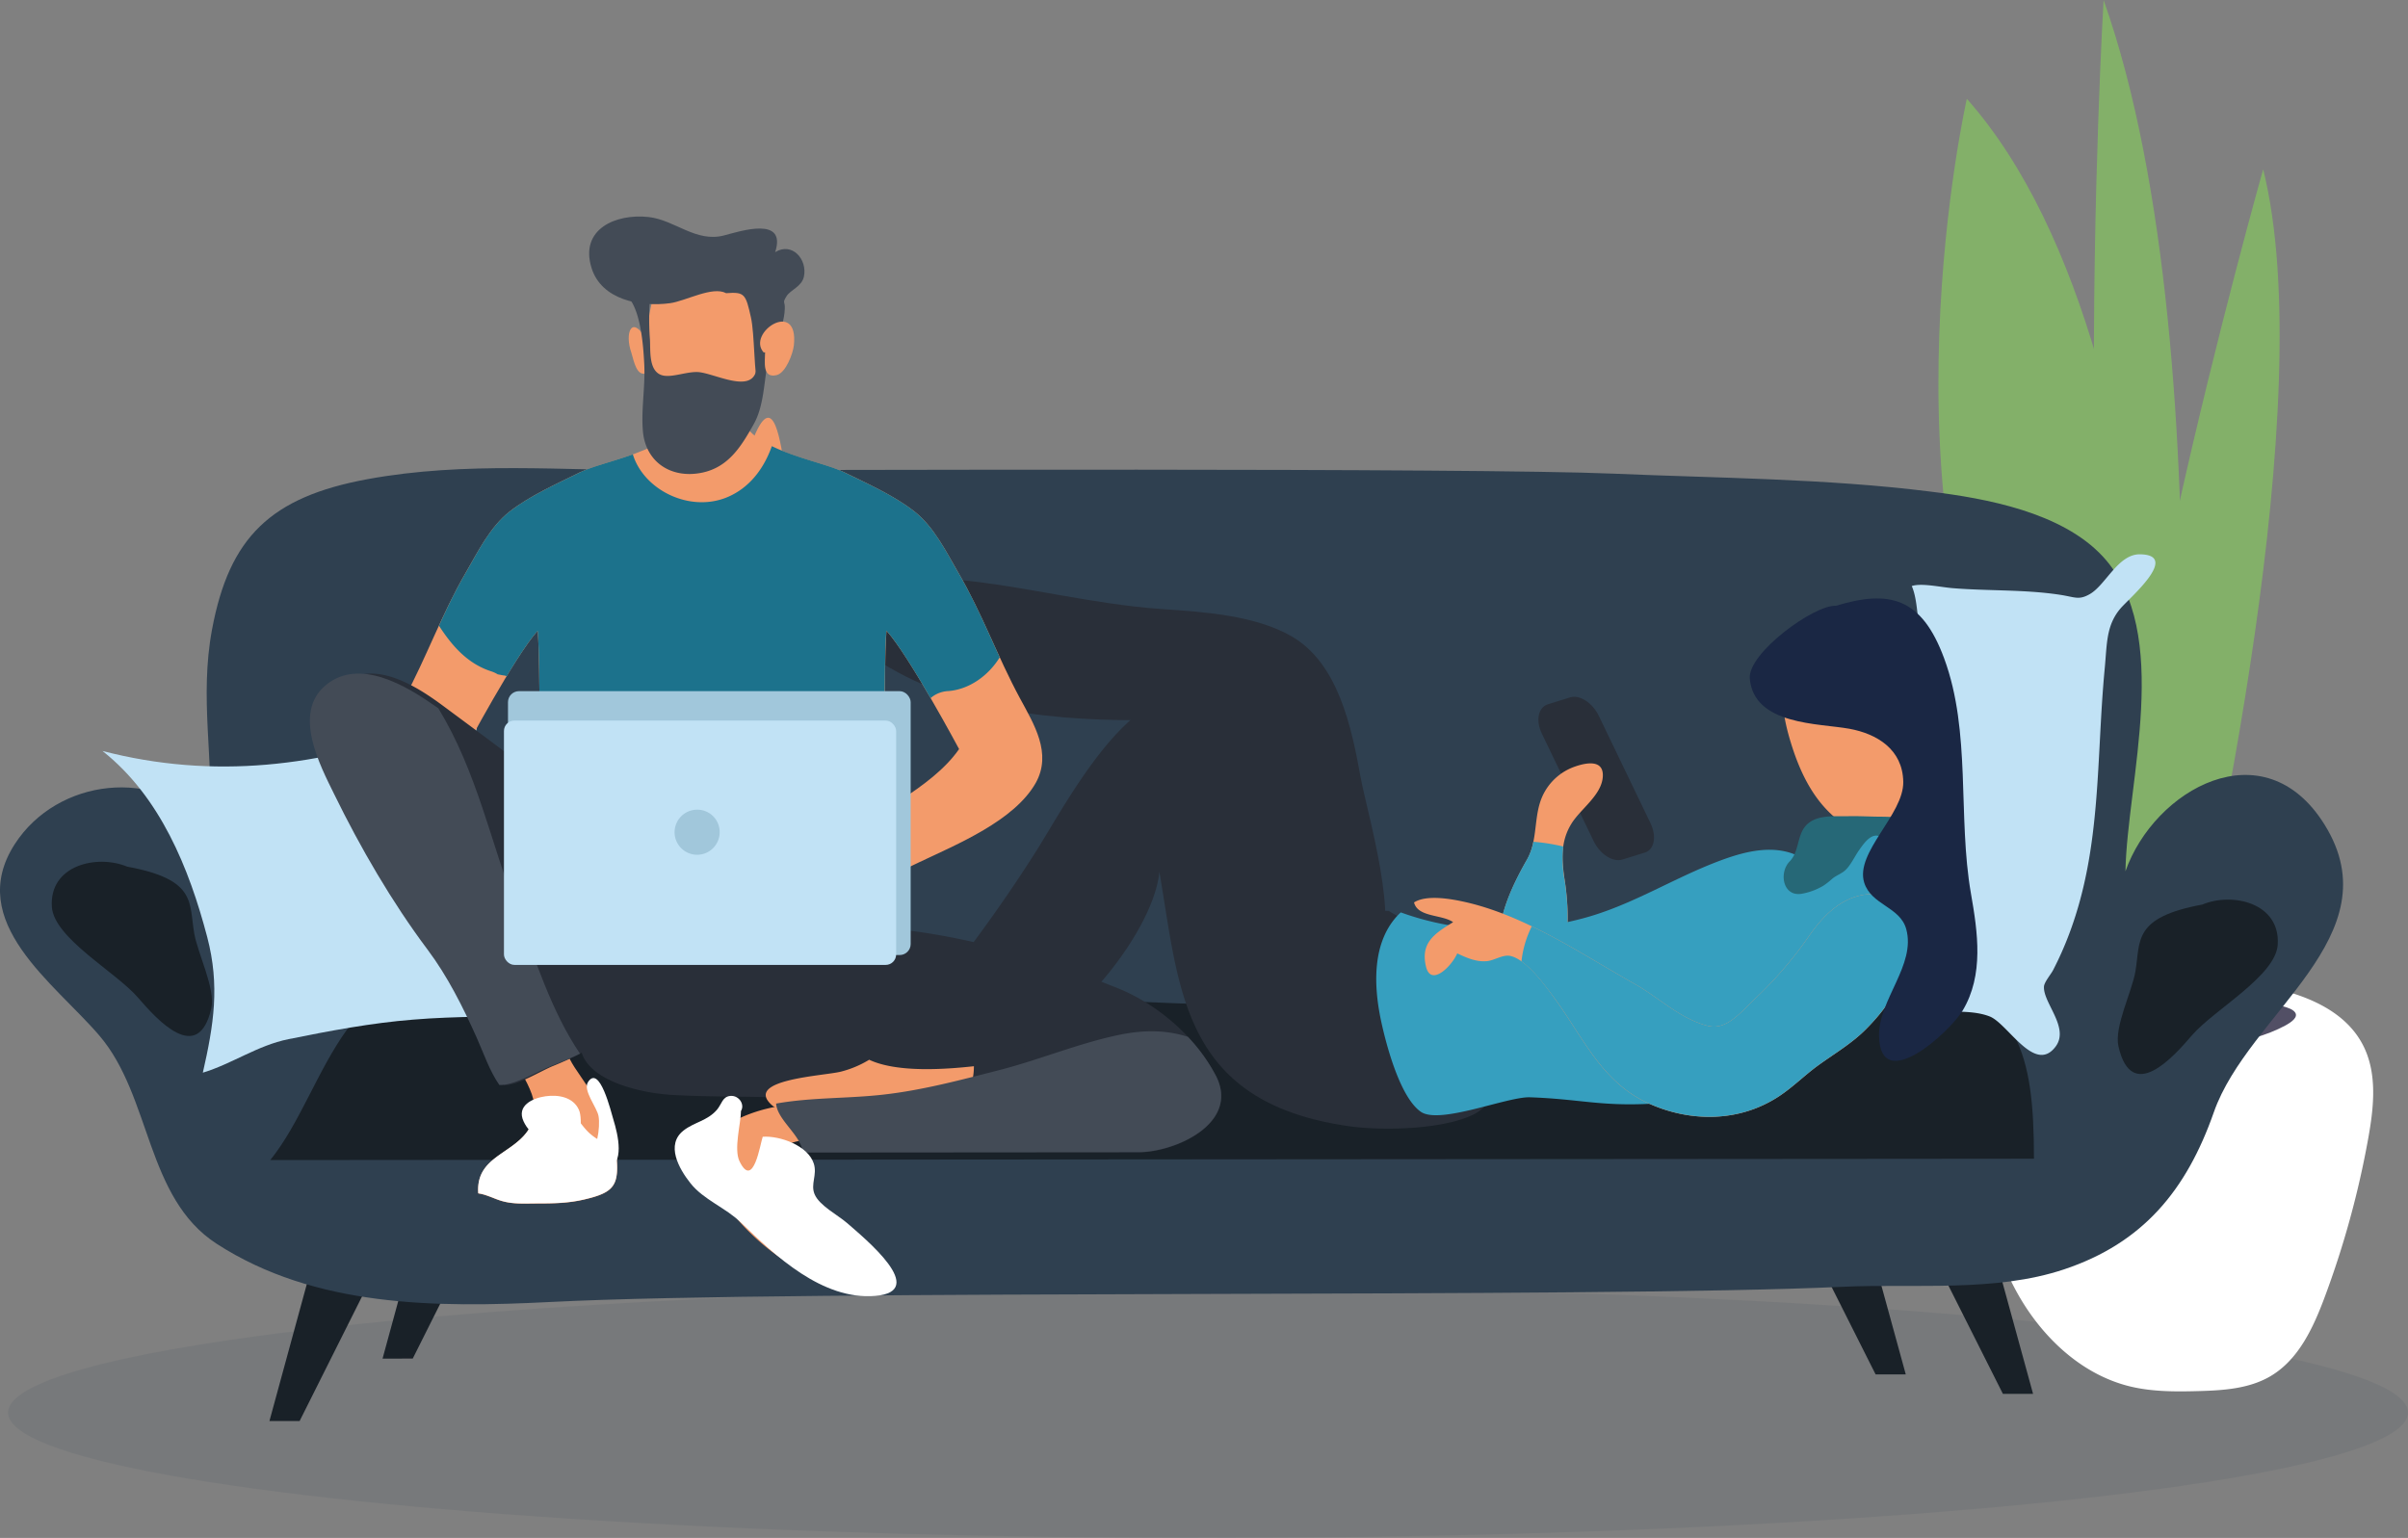
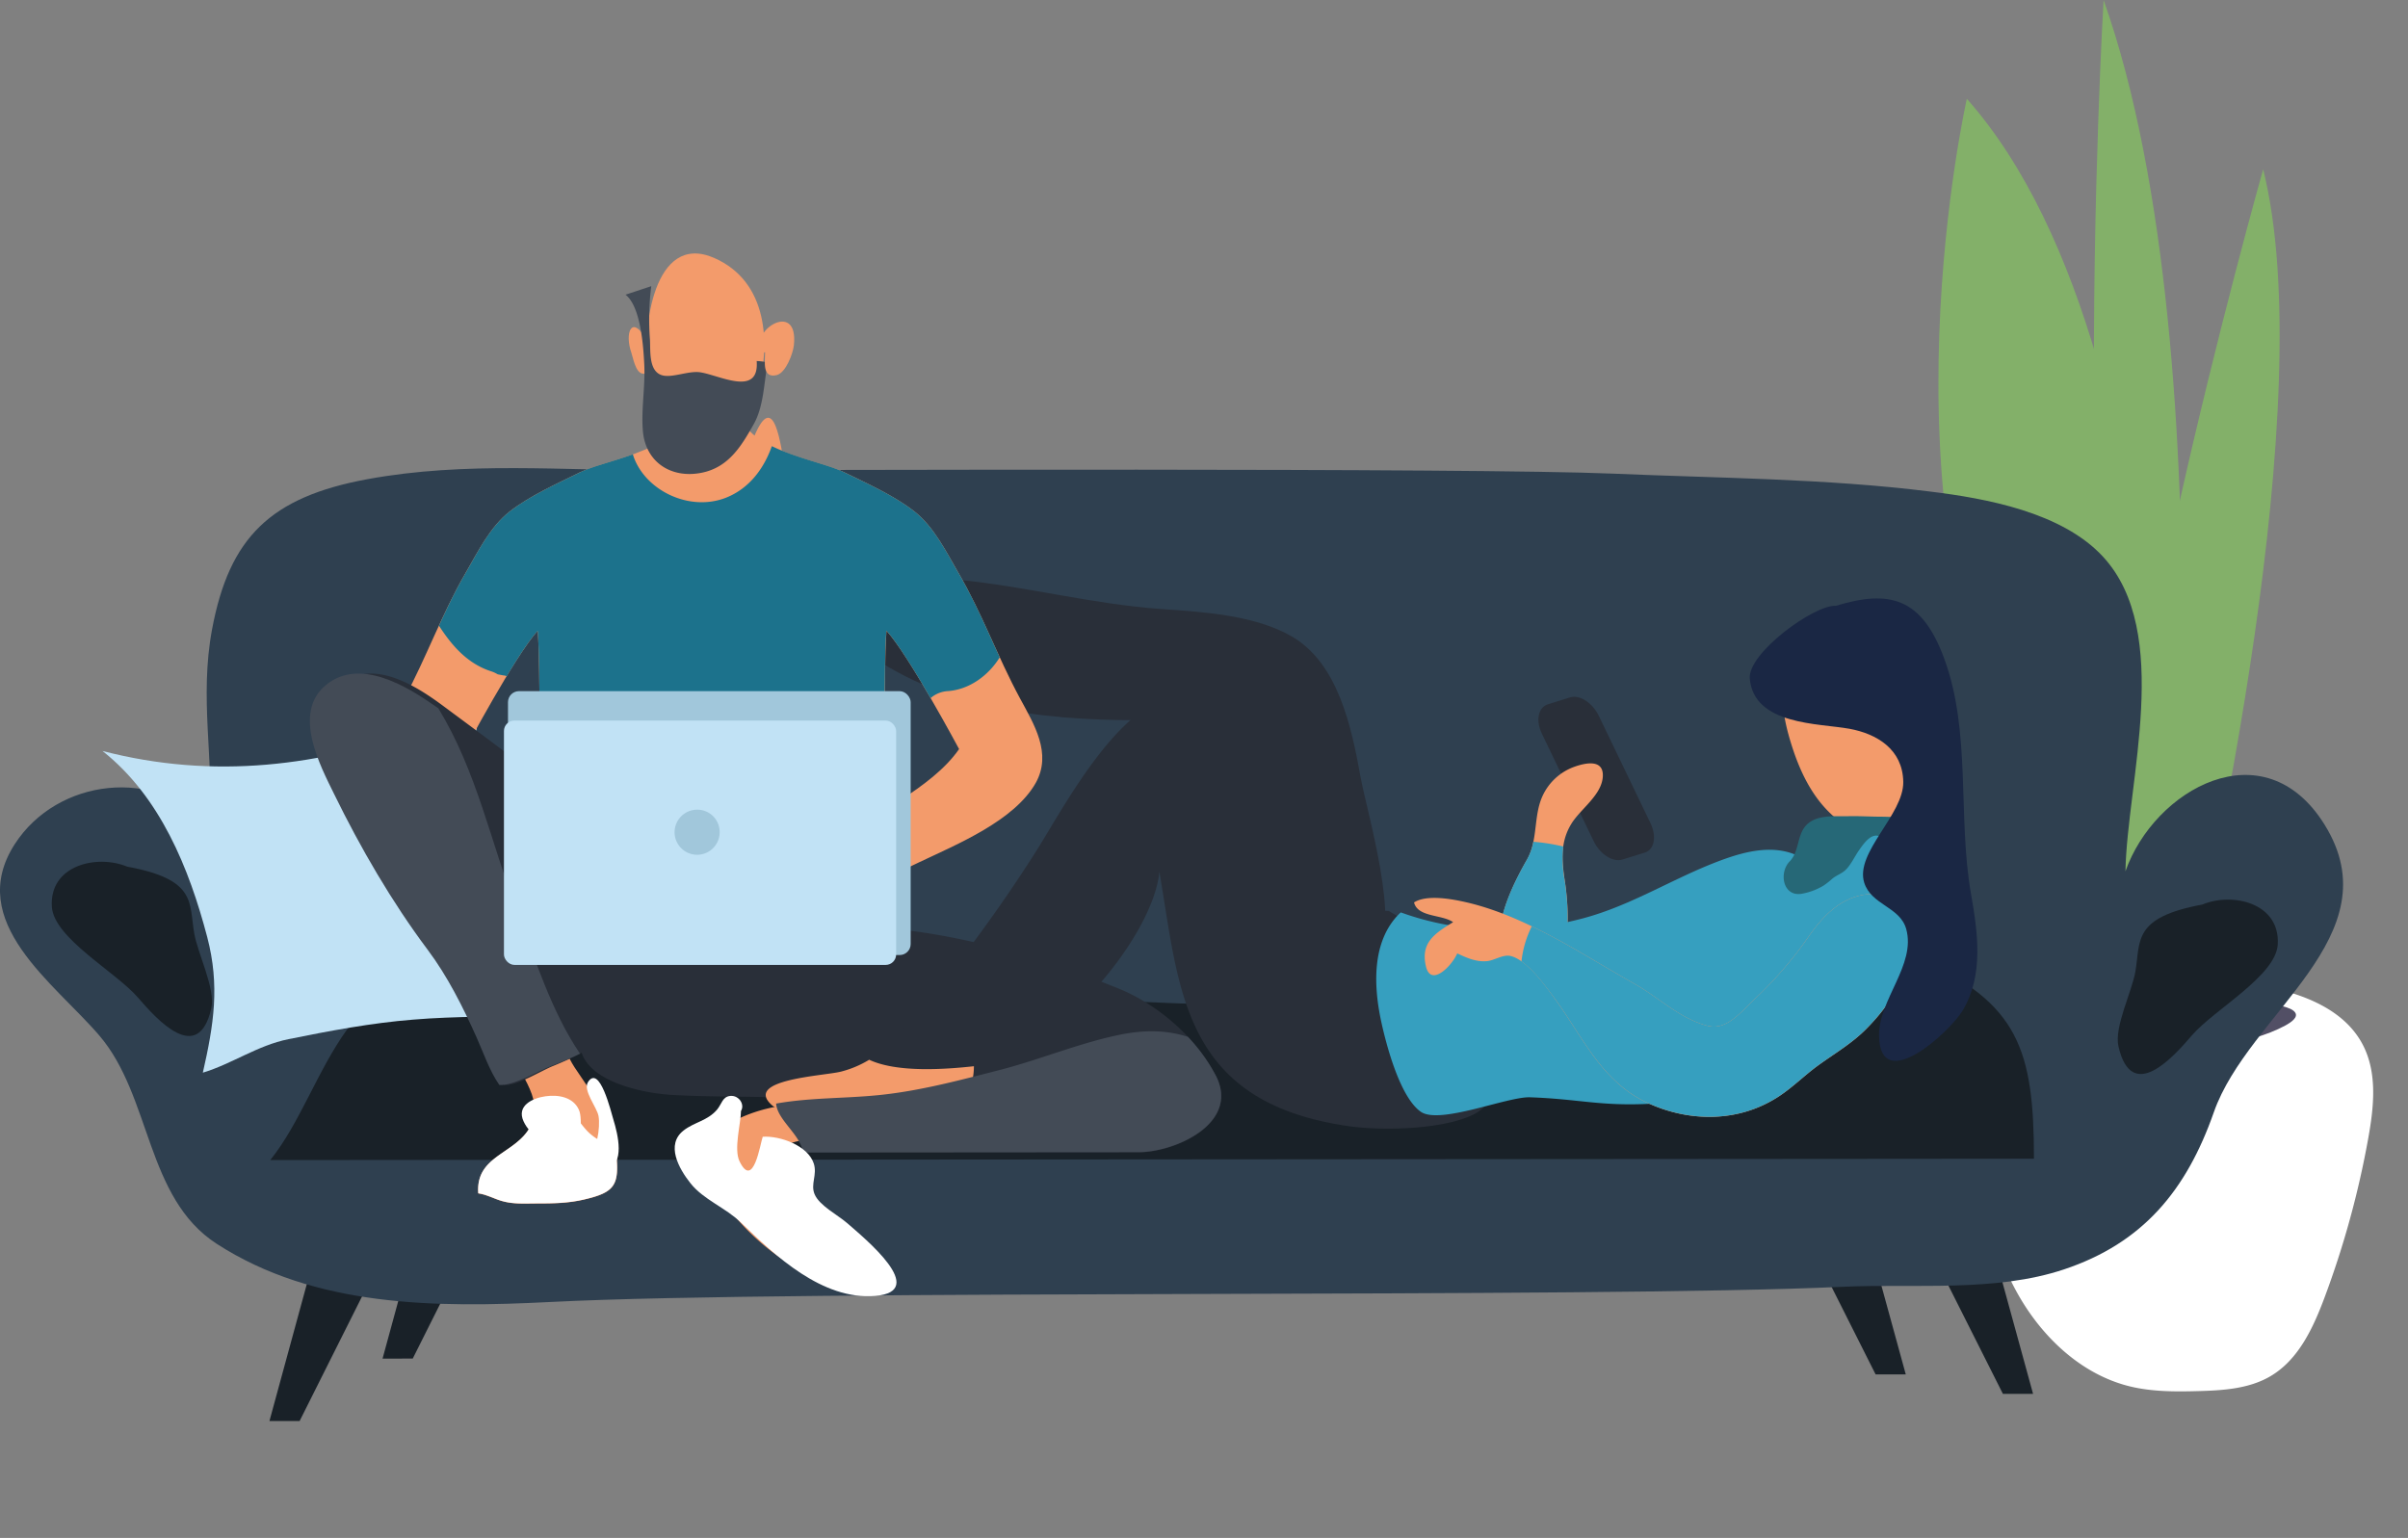
<svg xmlns="http://www.w3.org/2000/svg" id="Capa_1" data-name="Capa 1" viewBox="0 0 739.48 472.36">
  <rect x="0" y="0" width="739.48" height="472.36" fill="#808080" stroke="none" />
  <defs>
    <style>.cls-1,.cls-6{fill:#2f4050;}.cls-1{opacity:0.1;}.cls-2{fill:#83b069;}.cls-3{fill:#fff;}.cls-4{fill:#524f65;}.cls-5{fill:#192128;}.cls-7{fill:#c1e2f5;}.cls-8{fill:#f39b6b;}.cls-9{fill:#292f39;}.cls-10{fill:#1c728c;}.cls-11{fill:#434b56;}.cls-12{fill:#a1c7db;}.cls-13{fill:#369fbf;}.cls-14{fill:#266877;}.cls-15{fill:#1a2744;}</style>
  </defs>
  <title>illustration muñecos login1</title>
-   <ellipse class="cls-1" cx="370.98" cy="433.86" rx="368.5" ry="38.5" />
  <path class="cls-2" d="M604,30.34S576,154,620.32,238.06l44.35,84S676.34,112,604,30.34Z" />
  <path class="cls-3" d="M605.88,353.27c2.69,15.17,6.15,30.48,13.65,43.93s19.64,25,34.61,28.63c6.79,1.64,13.86,1.62,20.84,1.43,7.66-.2,15.67-.69,22.27-4.58,8.61-5.07,13.12-14.85,16.62-24.21a282.06,282.06,0,0,0,13.4-48.84c1.73-9.6,2.85-20-1.64-28.68-6.07-11.74-20.31-16.46-33.35-18.59-21.68-3.54-51.53-5.35-72.3,3.48C601.84,313.55,602.94,336.71,605.88,353.27Z" />
  <path class="cls-4" d="M655.05,322.48c17.2,1,35.84-1.63,46.67-7.46,2.17-1.17,4.1-2.67,3.07-4.09-1.21-1.69-5.79-2.39-9.78-2.8-20.68-2.13-43.59-3.1-63.83.34C601.53,313.5,639.31,321.56,655.05,322.48Z" />
  <path class="cls-2" d="M646,0s-14,235.73,18.67,322.08C664.67,322.08,685.67,112,646,0Z" />
  <path class="cls-2" d="M660.54,320.36h7.58C679.28,273.69,712.65,122.53,695,52c0,0-56,198.38-42,242.72Z" />
  <polygon class="cls-5" points="608.33 369.78 624.34 428.1 615.08 428.11 585.21 368.74 608.33 369.78" />
  <polygon class="cls-5" points="98.66 378.12 82.74 436.46 92.01 436.45 121.78 377.04 98.66 378.12" />
  <polygon class="cls-5" points="133.4 358.94 117.48 417.28 126.75 417.27 156.52 357.86 133.4 358.94" />
  <polygon class="cls-5" points="569.24 363.81 585.25 422.13 575.99 422.14 546.12 362.77 569.24 363.81" />
  <path class="cls-6" d="M652.71,267.62c.49-27.45,14.61-73.36-6.9-96.65-12.62-13.67-36-17.91-53.13-20-31.87-4-65.31-4.12-97.43-5.5-42.17-1.81-249.71-1.09-291.94-1-30.29.09-60.34-2.84-90.46,2.7C83.09,152.66,70.41,165,65.12,193.31c-3.94,21.08.6,40.07-.7,60.41C48.12,235.44,17.6,239,4.53,259.27c-15.41,23.91,12.31,42.78,26,58.82,16,18.74,14.18,49.78,36,63.92C96.69,401.53,134,401.67,169,399.89c77.08-3.93,319.74-1.07,397-4.67,22-1,46.73,1.72,67.84-5.34,24.24-8.09,37.59-24.28,46-48.24,10.63-30.42,55.35-54.11,34-88.39C695.21,223.34,661.5,242.5,652.71,267.62Z" />
  <path class="cls-5" d="M39.05,266.18c-9.21-3.85-24-.49-23.12,12.4.68,9.59,19.68,20,26.37,27.74,5.81,6.75,18.58,21.05,22.59,3.36,1.35-5.94-4.19-16.83-5.24-23C58,277.29,60.54,270.12,39.05,266.18Z" />
  <path class="cls-5" d="M582.13,355.92,83,356.3c9.14-11.38,14.45-27.4,23.51-40,10.54-14.64,23.68-24.31,41.23-28.67,29.91-7.43,58.79,3.84,86.92,12.61,15.65,4.88,197.39,10.47,214,10.82,21.18.45,42.71-11,63.37-15.68,24.76-5.67,52.84-11.83,77.15-1,30.72,13.67,35.41,28.12,35.44,61.5Z" />
  <path class="cls-7" d="M131.24,223.32c-32.7,12.15-65.76,16.17-99.77,7.33,17.7,14,26.6,36,32.16,57.14,3.93,14.95,2,27-1.34,41.67,9-2.72,16.78-8.37,26.29-10.29,12.46-2.53,25.62-5,38.26-6,13.29-1.11,27-.84,40.07-1.35-24-21.81-26.15-68.21-18.73-96.52Z" />
-   <path class="cls-7" d="M587.09,180c2.91-1,8.78.33,12.5.64,10.91.9,21.9.38,32.75,2,4.87.71,5.95,1.81,9.41-.16,4.9-2.78,8.7-12.32,15.42-12.23,12.4.16-3.15,13.35-5.91,16.55-4.53,5.25-4.19,11-4.91,18.47-2.65,27.76-.9,54.69-10.77,81.18A102.47,102.47,0,0,1,630.47,298c-.62,1.21-2.7,3.65-2.78,5-.32,5,7.9,12.59,3.6,18.41-6.43,8.69-14.7-7.07-20.3-9.23-5.8-2.25-13.7-1.13-19.84-1.49-.88-11.75,3.12-25.26,3.09-37.5,0-15.69.76-31.31.61-47-.1-10-2.58-19.12-4.72-28.81C588.72,191,589,184.34,587.09,180Z" />
  <path class="cls-5" d="M676.33,277.82c9.2-3.86,24-.53,23.14,12.37-.67,9.6-19.64,20-26.32,27.78-5.8,6.76-18.55,21.08-22.59,3.4-1.36-5.94,4.17-16.85,5.21-23C657.36,289,654.85,281.8,676.33,277.82Z" />
  <path class="cls-8" d="M264.3,180.29c-13.69-3.95-20.8-23.86-23.24-36.52-1.34-6.94-3.27-24.4-9.42-9.8-3.23,7.66-3.43,19.57-2.55,28.31.71,7.1,1.86,20.7,5.81,26.81,5.35,8.25,18.42,4.45,27.57,3.95C262.73,188.5,263.57,180.83,264.3,180.29Z" />
  <path class="cls-9" d="M354.9,221.17c-30.18.39-60.88-2.18-86.41-19-6.49-4.29-17.22-11.72-14.48-21,3.78-12.74,30.09-4.08,40-3.12,20.95,2,41.51,7.53,62.58,9,12.79.87,28.88,1.88,40.16,8.45,14.18,8.27,18.31,27.78,21.09,43.26,1.92,10.64,12.52,45.54,4.85,55.13-8.21,10.25-25.07-.47-31.24-6.91-9.32-9.73-12.12-24.58-14.66-37.34C372.73,229.32,370.5,223.3,354.9,221.17Z" />
  <path class="cls-8" d="M313.17,214.37c-6.8-12.59-11.53-25.88-18.76-38.28-3.76-6.46-7.59-14.33-13.67-19.06-6.27-4.88-14.36-8.48-21.55-12-8.65-4.24-33.71-7.06-31.92-21.31-2.09-1.83-5.7-1.21-8.67-.54-3-.66-6.58-1.28-8.67.55,1.82,14.26-23.23,17.11-31.88,21.36-7.19,3.54-15.27,7.15-21.53,12-6.08,4.75-9.9,12.62-13.65,19.08-7.2,12.42-11.91,25.72-18.7,38.32-4.32,8-9.94,17-4.81,26,6.62,11.64,24.14,18.78,35.92,24.36,11.47,5.42,23.12,11.61,35.63,13.13,6,.73,28.52,3.58,22.09-7.54-3.92-6.79-12.3-3.05-18.31-3.28-6.32-.25-8.61-3.51-13.49-7.66C170,250,151.47,242.46,142.88,230.1c0,0,15.24-28.64,22.24-36.36.61,8.17.33,16.65.73,24.79.23,4.82-1.32,12.26.59,16.18l50.27,0h4l50.27,0c1.91-3.93.34-11.36.57-16.18.38-8.14.09-16.62.69-24.79,7,7.71,22.29,36.33,22.29,36.33-8.57,12.36-27.05,19.93-38.27,29.5-4.88,4.15-7.17,7.43-13.48,7.68-6,.24-14.4-3.48-18.31,3.31-6.41,11.13,16.14,8.25,22.1,7.51,12.51-1.54,24.15-7.75,35.61-13.19,11.78-5.59,29.29-12.77,35.89-24.41C323.15,231.36,317.51,222.41,313.17,214.37Z" />
  <path class="cls-10" d="M294.41,176.09c-3.76-6.46-7.59-14.33-13.67-19.06-6.27-4.88-14.36-8.48-21.55-12-4.81-2.36-14.65-4.31-22.16-8-2.42,6.83-6.81,12.82-13.77,15.71-11.47,4.74-25.55-2.21-28.92-13.19-6.19,2.23-12.67,3.77-16.29,5.55-7.19,3.54-15.27,7.15-21.53,12-6.08,4.75-9.9,12.62-13.65,19.08-3,5.2-5.59,10.56-8.06,16,3.95,6.12,8.73,11.65,16,14a9.41,9.41,0,0,1,2.05.94c.64.11,1.27.26,1.92.35.31,0,.56.14.84.21,3.5-5.79,7-11.16,9.5-13.9.61,8.17.33,16.65.73,24.79.23,4.82-1.32,12.26.59,16.18l104.5-.08c1.91-3.93.34-11.36.57-16.18.38-8.14.09-16.62.69-24.79,3.45,3.8,8.92,12.68,13.57,20.72a8.91,8.91,0,0,1,5.35-2.16c6.59-.47,12.48-4.82,15.89-10.37C303,193.18,299.28,184.43,294.41,176.09Z" />
  <path class="cls-8" d="M156.06,320.24c1.78,8.4,11.66,16.7,6.82,25.79-4.53,8.52-16.87,8.84-16,20.52,2.69.39,4.81,1.66,7.32,2.37,3.5,1,7,.73,10.76.73,5.07,0,9.54-.06,14.43-1.21,9.5-2.21,10.87-4.41,9.84-14.34s-7.43-18.26-12.83-26.35C172.51,321.93,167.66,304.08,156.06,320.24Z" />
  <path class="cls-3" d="M188.84,351.83a15.13,15.13,0,0,1-7.29-3.34c-3-2.37-5-6.93-8.42-8.67a9.29,9.29,0,0,0-9,0,10.81,10.81,0,0,1-1.26,6.17c-4.53,8.52-16.87,8.84-16,20.52,2.69.39,4.81,1.66,7.32,2.37,3.5,1,7,.73,10.76.73,5.07,0,9.54-.07,14.43-1.21,9.5-2.21,10.87-4.41,9.84-14.34C189.15,353.33,189,352.58,188.84,351.83Z" />
  <path class="cls-3" d="M173.3,322c-3.55-6.77-8.47-14-17.24-1.79a19.67,19.67,0,0,0,1.3,3.83A27.37,27.37,0,0,1,173.3,322Z" />
  <path class="cls-9" d="M142,221.19l-5.73-4.25c-8.32-6.19-22-15.08-31.78-6.51S102.88,235.19,107,244c7.57,16.34,16.65,33,27,47.67,5.77,8.16,10.25,17.65,14.12,26.84,2.12,5,3.76,10.35,6.65,14.75,4.07.27,11.28-4.34,15.13-5.88,2.15-.86,8.77-3.76,8.71-4.11,2.84,9.09,18.77,12.46,27.41,13,11.82.69,23.52.43,35.32.86a9.31,9.31,0,0,1-3.05,1.38c-.14,5.24,7.53,9.86,8.36,15.52l102.94-.08c11.47,0,31.32-9,23.79-23.54-6.1-11.81-17.89-22-30.24-26.94-22.63-9.09-46.54-16.21-70.75-18.4-23.2-2.11-46.4-3.06-66.75-15.61-11.5-7.09-21.75-15.89-32.25-24.3C163.11,236.9,152.54,229,142,221.19Z" />
  <path class="cls-11" d="M158.94,280.3c-8.26-21.7-12.46-43.29-24.32-62.74l-.88-.62c-8.82-6.19-23.34-15.08-33.69-6.51s-1.71,24.76,2.61,33.56c8,16.35,17.65,33,28.64,47.67,6.13,8.16,10.87,17.65,15,26.84,2.24,5,4,10.35,7.05,14.75,4.31.27,12-4.34,16-5.88,1.92-.72,7.18-2.89,8.75-3.76C169.24,310.49,164.35,294.53,158.94,280.3Z" />
  <path class="cls-3" d="M180.37,355.33c2.88-1.3,4.06-9.12,3.43-12.57-.48-2.65-4.86-7.88-3.24-10.4,3.58-5.59,7.1,9.21,7.81,11.52,1.38,4.53,3.71,13.8-2.25,15.31-3.15.8-7.5-.65-10.56-1.25-3.55-.71-8.3-.46-11.47-1.8,3.14-6.28-1.16-7.12-3.29-11.69-2.27-4.86,2.71-7.17,6.71-7.74s8.51.27,10.26,4.14C179.25,344.14,177.1,351.41,180.37,355.33Z" />
  <path class="cls-8" d="M219.32,79.22c-18.72-8.12-22,22.14-20.45,33.52,1.3,9.33,7.77,21.7,18.16,23.13,9.85,1.36,13.83-8.47,15.85-16.2C236.52,105.74,236,86.56,219.32,79.22Z" />
  <path class="cls-8" d="M198.29,103.94c-4.43-7.42-6.48-1.47-4.4,4.41.52,1.48,1.22,5.93,3.34,6.39,3.85.85,2.39-6,2.38-8.2" />
  <rect class="cls-12" x="156" y="212.28" width="123.66" height="81.05" rx="3.38" />
  <rect class="cls-7" x="154.76" y="221.31" width="120.44" height="75.05" rx="3.21" />
  <path class="cls-12" d="M221,255.47a6.92,6.92,0,1,1-6.92-6.78A6.84,6.84,0,0,1,221,255.47Z" />
-   <path class="cls-11" d="M223,90.05c-4.2-2.27-12.43,2.42-17.22,3.07-9.15,1.23-21.1-1-24.13-10.85-3.68-11.88,7.4-16.71,17.49-15.62,8.09.88,14.55,7.93,23.21,5.66,4.94-1.29,19.33-6.07,15.7,5.13,5.22-3.2,10,2.24,8.81,7.6-.7,3-4.12,4-5.32,5.93-1.39,2.27-.43,1.45-.53,3.82-.3,7.41-4.74,11.73-5.69,18.59-.66.11-1.79,6.44-2.45,6.29-1.36-4.93-1.11-17-2.26-22.17C229,90.29,228.69,89.61,223,90.05Z" />
  <path class="cls-11" d="M192.09,90.51c4.68,3.61,5.49,15.9,5.76,21.45.34,6.82-1,13.81-.42,20.48.83,9.45,8.6,14.63,18,12.77,8.4-1.66,12.31-8.35,16-14.87,3.17-5.6,3.16-12.94,4.34-19a16.83,16.83,0,0,0-3.4-.45c.85,11.16-11.5,4.29-17.4,3.45-3.65-.52-8.79,1.91-11.83.86-3.94-1.35-3.36-7.35-3.54-10.85A81.78,81.78,0,0,1,200,87.9" />
  <path class="cls-8" d="M234.51,108.25c-5.37-6.09,10.85-16.69,9.28-2.17-.26,2.41-2.44,8.45-5.29,9.13-4.53,1.07-3.55-4.22-3.55-7" />
  <path class="cls-8" d="M587.81,220.11c-3.9-17-19.16-37.65-34.51-21.92-8.24,8.45-6.52,20.23-2.82,31.57C555,243.6,561.59,251.36,571,256c.43,2.53-3,4.7-3.88,7-16.22.94-32.42,1.57-47.83,7.17-13.86,5-26.71,12.8-41.09,16.44-15.12,3.82-30.92,2.81-46.28,5,.28,3,.31,12.45,1.74,19.63,1.33,6.65.7,22.27,3.28,27.84A53.14,53.14,0,0,1,446.7,335c8.05-2.46,16.5-2.83,24.85-2.38,19.08,1,37.57,4.54,56.3-1.37a.55.55,0,0,1,.55.1,150.59,150.59,0,0,0,29.16-14c13.91-8.56,26.27-20.18,32.26-34.8C594.34,262.41,592.28,239.62,587.81,220.11Z" />
  <path class="cls-9" d="M459.47,313.46c.5-12.56-3.79-21.09-11.6-26.17a50.09,50.09,0,0,1-21.36-7.5c-9.17-.39-18.24-.07-25.34-10.79-9.81-14.82-11.12-39.15-25.47-50.95-23.86-19.61-47.6,28-58,44.16A458.32,458.32,0,0,1,279.32,314c-6.73,7.75-11.8,12.71-21,15.15-5,1.32-30,2.33-21.31,10.23,6.22,5.63,33.77,2.53,42.62,2.12,11.68-.55,20.52-2.68,19.4-16.31,22.73,1.53,55.16-36.9,57-57.46,6.23,36,6.72,70.87,58.31,78.18,9.88,1.4,28.36,1.11,38-3.52C462.64,337.38,459.09,323.35,459.47,313.46Z" />
  <path class="cls-9" d="M505.1,261.87,498.22,264c-2.93.91-6.88-1.63-8.82-5.66l-15.9-33c-1.95-4-1.15-8,1.77-9l6.89-2.14c2.92-.91,6.87,1.62,8.82,5.66l15.89,33C508.82,257,508,261,505.1,261.87Z" />
  <path class="cls-8" d="M266.92,325.49a31.57,31.57,0,0,1-8.64,3.64c-5,1.32-30,2.33-21.31,10.23,6.22,5.63,33.77,2.53,42.62,2.12,11-.52,19.47-2.44,19.49-14C290.38,328.44,275.52,329.53,266.92,325.49Z" />
  <path class="cls-8" d="M466.33,268.83c.94-1.85,1.85-3.48,2.59-4.77,3.08-5.37,2.2-12,4.05-17.69a17.09,17.09,0,0,1,10.28-10.78c3.71-1.37,9.39-2.52,8.95,3.09s-6.85,9.81-9.61,14.28c-3.45,5.6-3,11.14-2.06,17.51,1.14,7.27,3.64,32.23-11.31,28.21C455.25,294.93,461.27,278.75,466.33,268.83Z" />
  <path class="cls-13" d="M480.05,260a58.28,58.28,0,0,0-9.16-1.46,18.27,18.27,0,0,1-2,5.51c-.74,1.29-1.65,2.92-2.59,4.77-5.06,9.92-11.08,26.1,2.89,29.85,14.95,4,12.45-20.94,11.31-28.21A35.94,35.94,0,0,1,480.05,260Z" />
  <path class="cls-13" d="M592.86,253.87c-7.17-3.06-34.07-4.55-37,4.89a5.87,5.87,0,0,1-.24,3.49,1.23,1.23,0,0,1,0,.19.65.65,0,0,1-.47.62l-.24,0a2.64,2.64,0,0,1-2.55-.1c-7.49-3.66-16.13-1.57-23.58,1.17-14.55,5.33-27.44,13.85-42.52,17.89-18.6,5-38,4.78-56.09-1.79l-.32.29c-8.83,8.63-8,22.76-5.6,33.65,1.55,7,5.71,22.88,12.09,27.31,5.82,4,26.59-4.71,33.52-4.46,15.18.54,21.42,2.77,36.79,2,25.25-1.2,42.58-3.87,58.51-22.07C571.33,310,609.45,257.52,592.86,253.87Z" />
  <path class="cls-8" d="M481.62,290.39c-10-5.6-20.27-10.67-31.14-13.22-4.33-1-12.26-2.54-16.24,0,1.12,4.61,8.68,3.67,12,6.07-5.69,3.48-10.06,6.31-8.34,13.59,1.51,6.41,7.94-.13,9.61-4,2.83,1.33,5.85,2.69,9.15,2.37,2.22-.22,4.73-2,7-1.62,5,.91,11,9.27,13.7,13,9,12.28,14.55,26,29.33,32.51,12.75,5.63,27.61,5.57,39.67-2.4,4.37-2.89,8-6.61,12.26-9.66,4.89-3.52,10.08-6.58,14.36-10.87,5.48-5.5,10.78-12.57,12.44-20.25,2-9.28.34-22.3-11.6-21.27-8.37.73-14.05,6.67-18.57,13.27a122.52,122.52,0,0,1-16.91,19.43c-4,3.83-8.26,9.17-13.9,7.74-8.5-2.15-15-8.69-22.46-12.88C495.31,298.44,488.55,294.29,481.62,290.39Z" />
  <path class="cls-13" d="M573.82,274.63c-8.37.73-14.05,6.67-18.57,13.27a122.52,122.52,0,0,1-16.91,19.43c-4,3.83-8.26,9.17-13.9,7.74-8.5-2.15-15-8.69-22.46-12.88-6.67-3.75-13.43-7.9-20.36-11.8-3.69-2.07-7.42-4.07-11.21-5.89a31.7,31.7,0,0,0-3.18,10.77c4,2.85,8,8.44,10.13,11.3,9,12.28,14.55,26,29.33,32.51,12.75,5.63,27.61,5.57,39.67-2.4,4.37-2.89,8-6.61,12.26-9.66,4.89-3.52,10.08-6.58,14.36-10.87,5.48-5.5,10.78-12.57,12.44-20.25C587.43,286.62,585.76,273.6,573.82,274.63Z" />
  <path class="cls-14" d="M582.54,251c-.07,0-3.34-.16-4.49-.16-3.56,0-7.11-.24-10.68-.15s-8.43-.46-11.7,1.9c-4.09,2.94-2.76,8.58-6.09,12s-2.1,10.79,3.58,9.94A19.45,19.45,0,0,0,560,272a24.27,24.27,0,0,0,2.71-2.14c1.14-.94,2.6-1.45,3.71-2.36,1.84-1.52,3.07-4.37,4.49-6.38,1.57-2.22,4.26-6.22,7.27-3.62A27.35,27.35,0,0,0,582.54,251Z" />
  <path class="cls-15" d="M563.78,186.07c-6.54-.43-27.1,14.51-26.43,22.34,1.24,14.39,21.34,13.72,30.58,15.42,8.38,1.53,16.39,6.27,16.55,16.32s-14.87,21.65-12,30.92c2.17,6.94,11,7.39,12.91,14.28,3.05,11.06-8.6,21.76-8.35,32.9.42,18.22,21.72-1.29,25.66-7.84,6.6-11,4.64-24.1,2.56-36-4.11-23.57.14-49.59-8.23-72.21C590.11,183.44,580.17,181.09,563.78,186.07Z" />
  <path class="cls-8" d="M244,339.68a7.88,7.88,0,0,1,1.19,0c-5.43-.89-14.33,1.77-19,4.23-7.56,4-12,9.67-8,18.14,7.27,15.46,26.64,32,44.42,33.1,8.33.54,8.18-4.78,4.37-10.5s-9.58-9.2-15.08-13.29c-4.6-3.42-14.75-8.82-13.65-15.62.89-5.53,8.74-5.2,13.21-6.61C250.91,345.23,245.71,340.07,244,339.68Z" />
  <path class="cls-11" d="M364.8,318.46c-6.18-2-13.07-2.33-21.48-.54-12.26,2.59-24.17,7.59-36.33,10.72-11.77,3-23.53,6.18-35.65,7.55-11.08,1.26-22.13.82-33,2.76.33,5,7.49,9.55,8.29,15l102.94-.08c11.47,0,31.32-9,23.79-23.54A53.53,53.53,0,0,0,364.8,318.46Z" />
  <path class="cls-3" d="M227.55,341.22c1.23-1.94-.57-4.85-3.26-4.62-2.47.21-2.62,2.51-4.14,4.27-3,3.44-6.89,3.73-10.25,6.36-5.51,4.33-1.47,11.66,2.15,16.2,4,5.06,10.77,7.48,15.51,12.08,10.51,10.2,25,23.88,41.22,22.51,16.69-1.4-3.27-17.68-8.69-22.41-2.77-2.42-8.47-5.32-9.93-8.81-1.33-3.14.88-5.94-.26-9.45-1.78-5.51-10.39-8.57-15.67-8.21-.77,2.07-2.84,16.33-7.12,7.56C225.26,352.91,227.55,344.9,227.55,341.22Z" />
</svg>